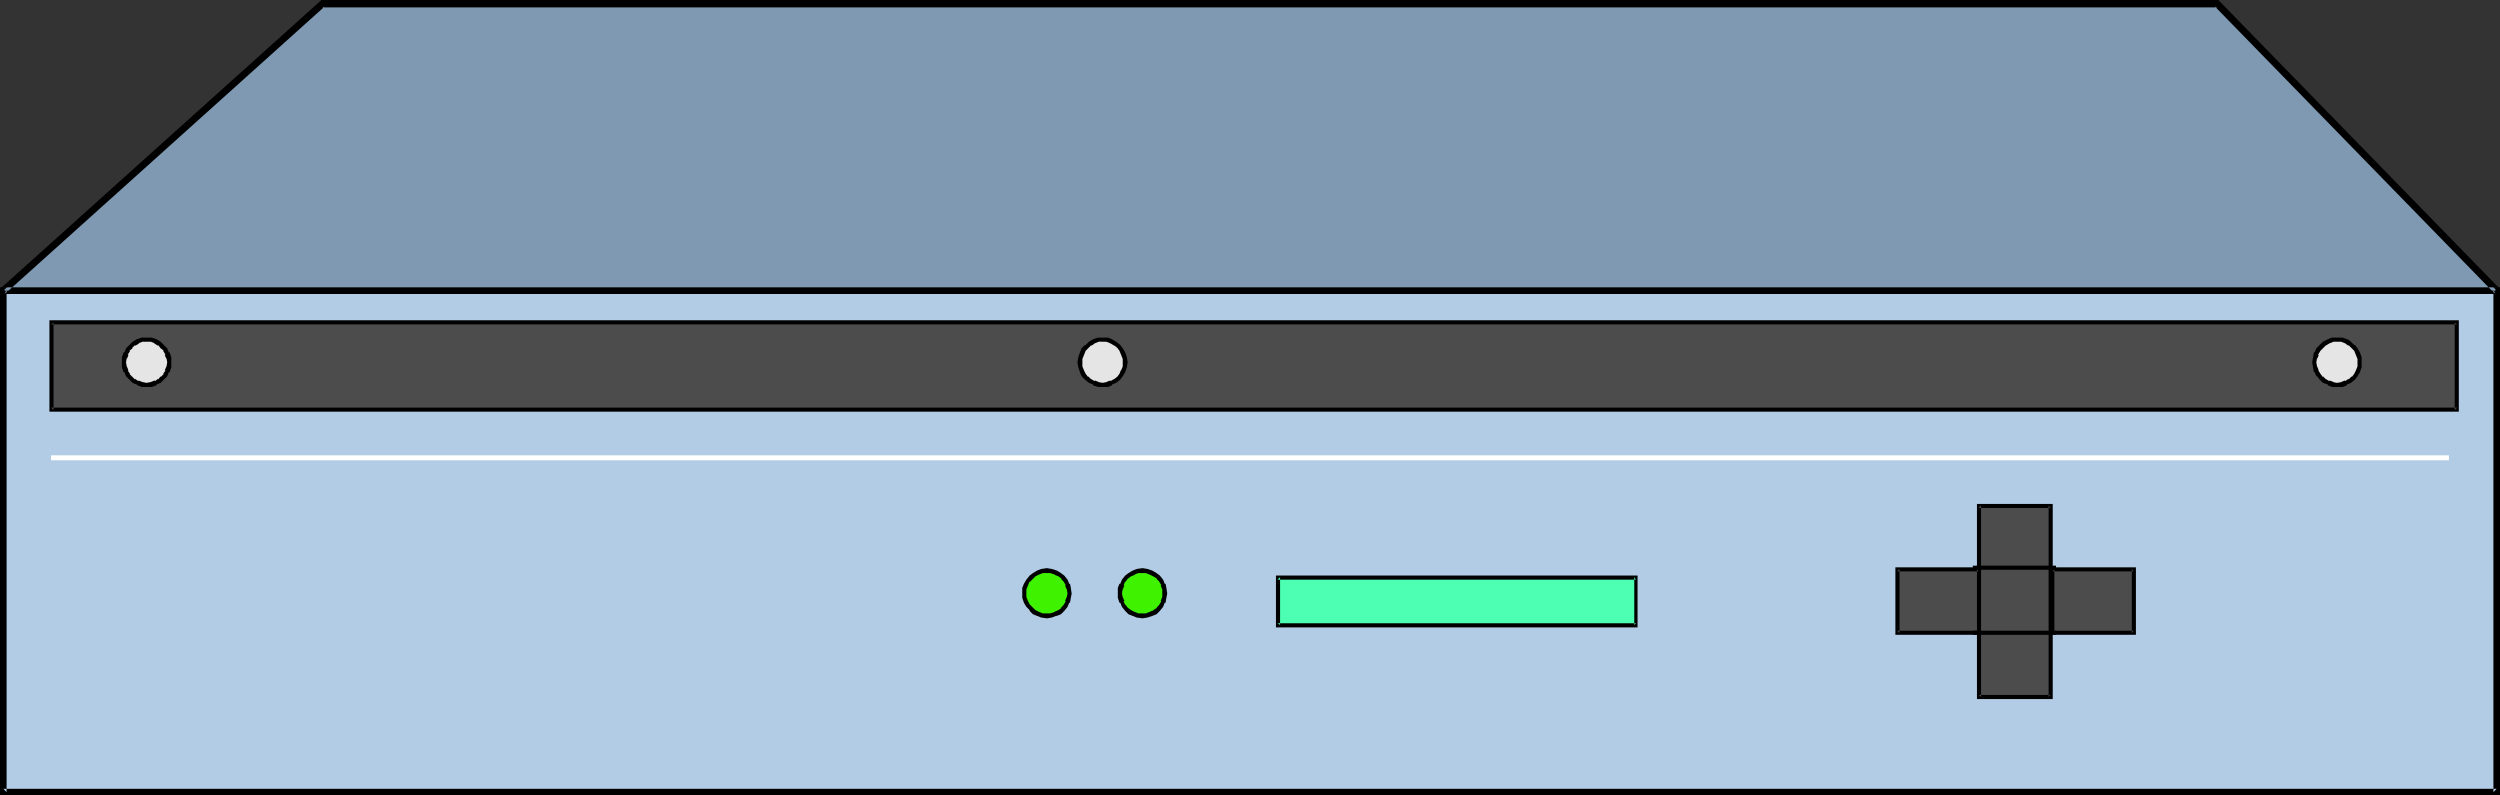
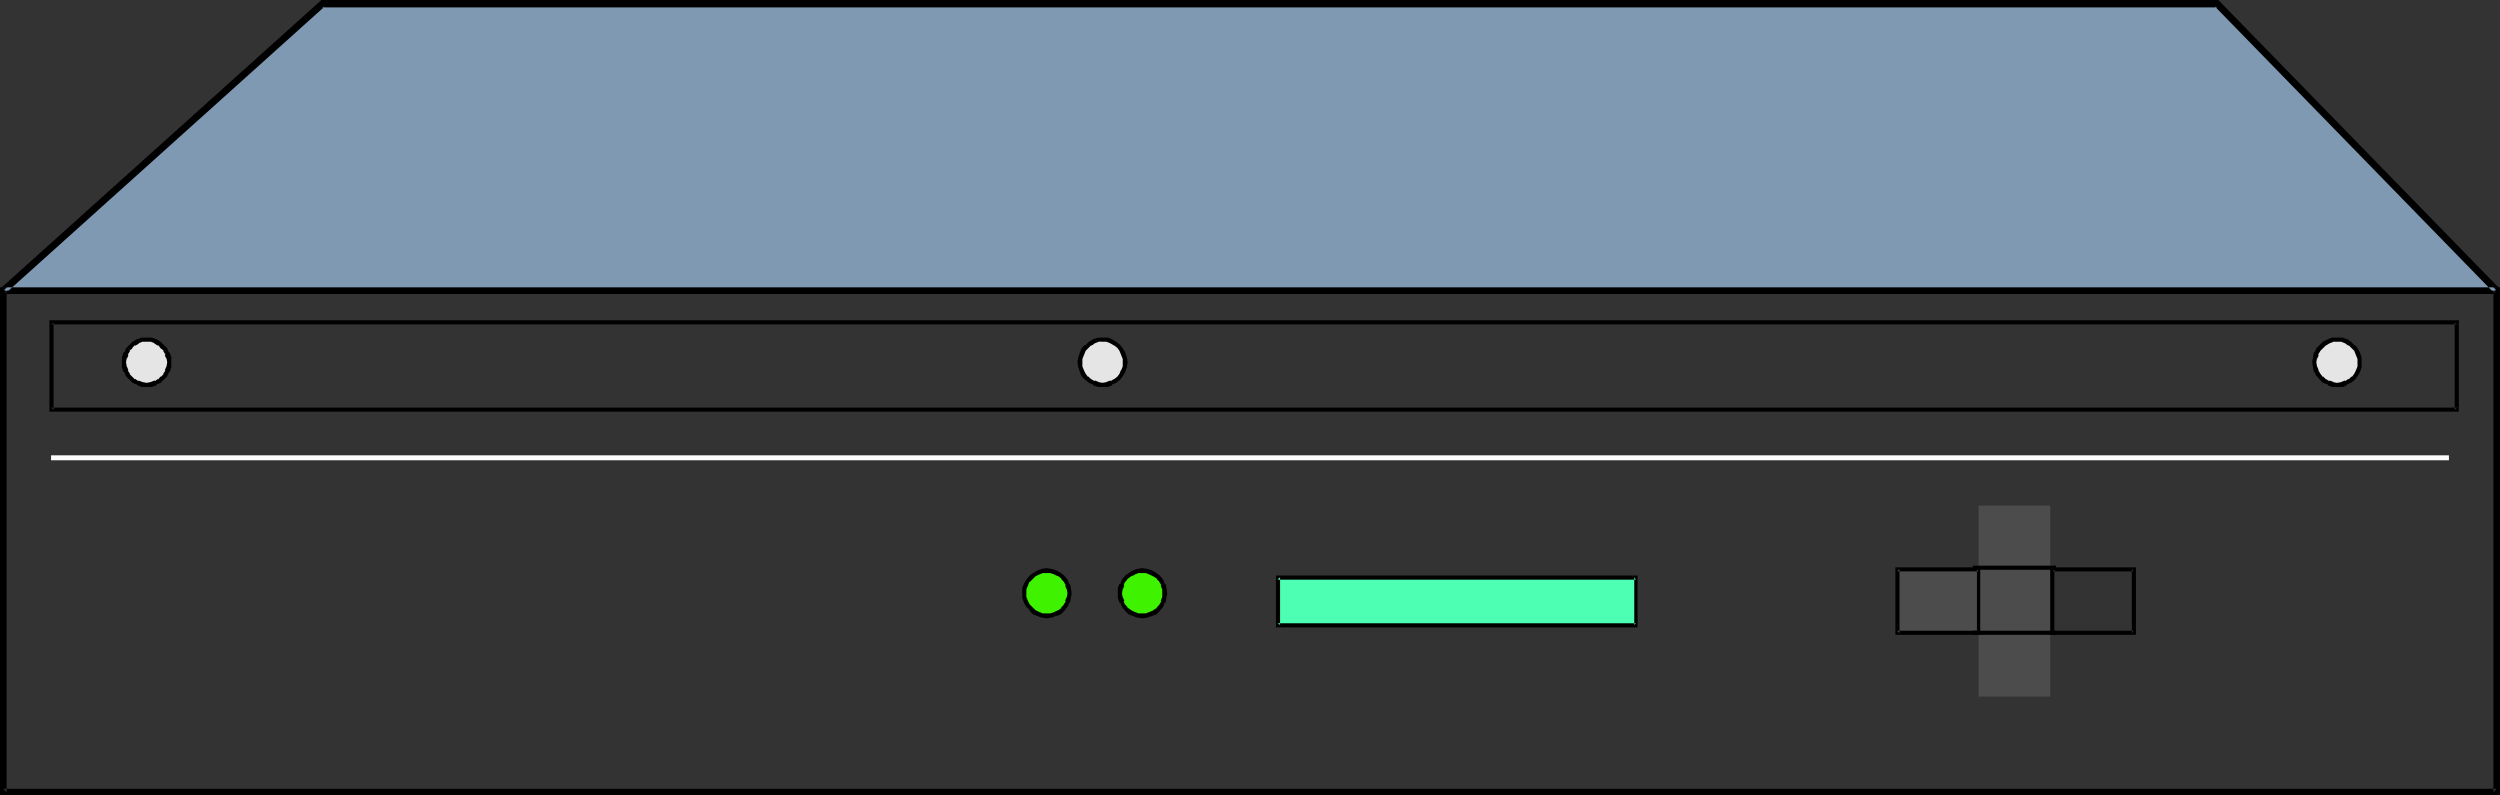
<svg xmlns="http://www.w3.org/2000/svg" xmlns:ns1="http://sodipodi.sourceforge.net/DTD/sodipodi-0.dtd" xmlns:ns2="http://www.inkscape.org/namespaces/inkscape" version="1.0" width="129.766mm" height="41.285mm" id="svg27" ns1:docname="CASE DCP3555.wmf">
  <rect width="100%" height="100%" fill="#333333" stroke="none" />
  <ns1:namedview id="namedview27" pagecolor="#ffffff" bordercolor="#000000" borderopacity="0.25" ns2:showpageshadow="2" ns2:pageopacity="0.0" ns2:pagecheckerboard="0" ns2:deskcolor="#d1d1d1" ns2:document-units="mm" />
  <defs id="defs1">
    <pattern id="WMFhbasepattern" patternUnits="userSpaceOnUse" width="6" height="6" x="0" y="0" />
  </defs>
-   <path style="fill:#b2cce5;fill-opacity:1;fill-rule:evenodd;stroke:none" d="M 489.809,155.393 V 57.021 H 0.646 v 98.373 z" id="path1" />
  <path style="fill:#000000;fill-opacity:1;fill-rule:evenodd;stroke:none" d="M 490.455,156.04 V 56.375 H 0 V 156.04 h 490.455 l -0.646,-1.292 H 0.646 l 0.646,0.646 V 57.021 L 0.646,57.667 H 489.809 l -0.646,-0.646 v 98.373 l 0.646,-0.646 z" id="path2" />
  <path style="fill:#7f99b2;fill-opacity:1;fill-rule:evenodd;stroke:none" d="M 435.027,0.808 489.809,57.021 H 0.646 L 63.186,0.808 Z" id="path3" />
-   <path style="fill:#000000;fill-opacity:1;fill-rule:evenodd;stroke:none" d="m 435.027,1.454 -0.485,-0.162 54.782,56.213 0.485,-1.131 H 0.646 L 1.131,57.505 63.67,1.292 63.186,1.454 H 435.027 V 0 h -371.841 -0.162 l -0.162,0.162 -0.162,0.162 L 0.162,56.536 v 0 L 0,56.698 v 0.162 0.162 0.162 0.162 l 0.162,0.162 0.162,0.162 H 0.485 0.646 489.809 h 0.162 0.162 l 0.162,-0.162 v -0.162 l 0.162,-0.162 v -0.162 -0.162 l -0.162,-0.162 V 56.536 L 435.512,0.323 435.35,0.162 435.188,0 h -0.162 z" id="path4" />
+   <path style="fill:#000000;fill-opacity:1;fill-rule:evenodd;stroke:none" d="m 435.027,1.454 -0.485,-0.162 54.782,56.213 0.485,-1.131 H 0.646 L 1.131,57.505 63.67,1.292 63.186,1.454 H 435.027 V 0 h -371.841 -0.162 l -0.162,0.162 -0.162,0.162 L 0.162,56.536 v 0 L 0,56.698 v 0.162 0.162 0.162 0.162 l 0.162,0.162 0.162,0.162 H 0.485 0.646 489.809 h 0.162 0.162 l 0.162,-0.162 v -0.162 l 0.162,-0.162 v -0.162 -0.162 l -0.162,-0.162 V 56.536 L 435.512,0.323 435.35,0.162 435.188,0 h -0.162 " id="path4" />
  <path style="fill:#4cffb2;fill-opacity:1;fill-rule:evenodd;stroke:none" d="m 320.937,122.603 v -9.369 h -70.296 v 9.369 z" id="path5" />
  <path style="fill:#000000;fill-opacity:1;fill-rule:evenodd;stroke:none" d="m 321.26,123.087 v -10.176 h -70.942 v 10.176 h 70.942 l -0.323,-0.808 h -70.296 l 0.485,0.323 v -9.369 l -0.485,0.485 h 70.296 l -0.323,-0.485 v 9.369 l 0.323,-0.323 z" id="path6" />
  <path style="fill:#4c4c4c;fill-opacity:1;fill-rule:evenodd;stroke:none" d="M 402.222,136.656 V 99.18 H 388.163 V 136.656 Z" id="path7" />
-   <path style="fill:#000000;fill-opacity:1;fill-rule:evenodd;stroke:none" d="M 402.707,137.14 V 98.857 H 387.84 V 137.14 h 14.867 l -0.485,-0.808 h -14.059 l 0.485,0.323 V 99.18 l -0.485,0.485 h 14.059 l -0.323,-0.485 V 136.656 l 0.323,-0.323 z" id="path8" />
  <path style="fill:#4c4c4c;fill-opacity:1;fill-rule:evenodd;stroke:none" d="m 388.163,124.218 v -12.599 h -15.998 v 12.599 z" id="path9" />
  <path style="fill:#000000;fill-opacity:1;fill-rule:evenodd;stroke:none" d="m 388.486,124.541 v -13.246 h -16.645 v 13.246 h 16.645 l -0.323,-0.808 h -15.998 l 0.485,0.485 v -12.599 l -0.485,0.485 h 15.998 l -0.323,-0.485 v 12.599 l 0.323,-0.485 z" id="path10" />
-   <path style="fill:#4c4c4c;fill-opacity:1;fill-rule:evenodd;stroke:none" d="m 418.544,124.218 v -12.599 h -15.837 v 12.599 z" id="path11" />
  <path style="fill:#000000;fill-opacity:1;fill-rule:evenodd;stroke:none" d="m 419.028,124.541 v -13.246 h -16.806 v 13.246 h 16.806 l -0.485,-0.808 h -15.837 l 0.323,0.485 v -12.599 l -0.323,0.485 h 15.837 l -0.323,-0.485 v 12.599 l 0.323,-0.485 z" id="path12" />
-   <path style="fill:#4c4c4c;fill-opacity:1;fill-rule:evenodd;stroke:none" d="M 482.052,80.443 V 63.32 H 10.019 v 17.122 z" id="path13" />
  <path style="fill:#000000;fill-opacity:1;fill-rule:evenodd;stroke:none" d="M 482.375,80.766 V 62.836 H 9.696 V 80.766 H 482.375 l -0.323,-0.808 H 10.019 l 0.485,0.485 V 63.32 l -0.485,0.323 H 482.052 l -0.485,-0.323 v 17.122 l 0.485,-0.485 z" id="path14" />
  <path style="fill:#ffffff;fill-opacity:1;fill-rule:evenodd;stroke:none" d="M 10.019,90.296 H 480.436 V 89.327 H 10.019 Z" id="path15" />
  <path style="fill:#e5e5e5;fill-opacity:1;fill-rule:evenodd;stroke:none" d="m 216.221,66.551 -0.808,0.162 -0.808,0.323 -0.808,0.323 -0.646,0.646 -0.485,0.646 -0.485,0.646 -0.323,0.808 v 0.969 0.969 l 0.323,0.808 0.485,0.646 0.485,0.646 0.646,0.646 0.808,0.323 0.808,0.323 h 0.808 0.97 l 0.808,-0.323 0.808,-0.323 0.646,-0.646 0.485,-0.646 0.485,-0.646 0.323,-0.808 v -0.969 -0.969 l -0.323,-0.808 -0.485,-0.646 -0.485,-0.646 -0.646,-0.646 -0.808,-0.323 -0.808,-0.323 z" id="path16" />
  <path style="fill:#000000;fill-opacity:1;fill-rule:evenodd;stroke:none" d="m 216.221,66.228 v 0 h -0.808 l -0.97,0.323 -0.808,0.485 v 0 l -0.646,0.646 h -0.162 l -0.646,0.646 -0.323,0.808 v 0 l -0.323,0.969 -0.162,0.969 0.162,0.969 0.323,0.969 v 0 l 0.323,0.808 0.646,0.646 0.808,0.646 0.808,0.323 v 0.162 l 0.97,0.323 h 0.808 v 0 h 1.131 l 0.808,-0.323 v -0.162 l 0.808,-0.323 0.808,-0.646 0.485,-0.646 0.485,-0.808 v 0 l 0.323,-0.969 0.162,-0.969 -0.162,-0.969 -0.323,-0.969 v 0 l -0.485,-0.808 -0.485,-0.646 -0.808,-0.646 -0.808,-0.485 v 0 l -0.808,-0.323 h -1.131 v 0.808 h 0.97 -0.162 l 0.808,0.323 v 0 l 0.808,0.485 -0.162,-0.162 0.808,0.646 -0.162,-0.162 0.485,0.646 v 0 l 0.323,0.808 v 0 l 0.323,0.808 v -0.323 0.969 0.969 -0.162 l -0.323,0.808 v -0.162 l -0.323,0.808 -0.485,0.646 0.162,-0.162 -0.808,0.646 0.162,-0.162 -0.808,0.485 v -0.162 l -0.808,0.323 h 0.162 l -0.97,0.162 h 0.162 l -0.97,-0.162 h 0.162 l -0.808,-0.323 v 0.162 l -0.808,-0.485 0.162,0.162 -0.646,-0.646 v 0.162 l -0.485,-0.646 v 0 l -0.323,-0.646 v 0 l -0.323,-0.808 v 0.162 -0.969 -0.969 0.323 l 0.323,-0.808 v 0 l 0.323,-0.808 v 0 l 0.485,-0.485 v 0 l 0.646,-0.646 v 0.162 l 0.646,-0.485 v 0 l 0.808,-0.323 h -0.162 0.97 -0.162 z" id="path17" />
  <path style="fill:#3ff200;fill-opacity:1;fill-rule:evenodd;stroke:none" d="m 205.393,111.941 h -0.97 l -0.808,0.323 -0.808,0.485 -0.485,0.485 -0.646,0.646 -0.323,0.808 -0.323,0.808 -0.162,0.969 0.162,0.808 0.323,0.808 0.323,0.808 0.646,0.646 0.485,0.485 0.808,0.485 0.808,0.323 h 0.97 0.808 l 0.97,-0.323 0.646,-0.485 0.646,-0.485 0.646,-0.646 0.323,-0.808 0.323,-0.808 v -0.808 -0.969 l -0.323,-0.808 -0.323,-0.808 -0.646,-0.646 -0.646,-0.485 -0.646,-0.485 -0.97,-0.323 z" id="path18" />
  <path style="fill:#000000;fill-opacity:1;fill-rule:evenodd;stroke:none" d="m 205.393,111.457 v 0 l -1.131,0.162 -0.808,0.323 v 0 l -0.808,0.485 -0.646,0.485 -0.646,0.808 -0.485,0.808 v 0 l -0.323,0.808 v 1.131 0 0.808 l 0.323,0.969 0.485,0.808 v 0 l 0.646,0.646 v 0.162 l 0.646,0.646 0.808,0.323 v 0 l 0.808,0.323 1.131,0.162 v 0 l 0.97,-0.162 0.808,-0.323 h 0.162 l 0.808,-0.323 0.646,-0.646 0.646,-0.808 0.323,-0.808 h 0.162 l 0.162,-0.969 0.162,-0.808 v 0 l -0.162,-1.131 -0.162,-0.808 h -0.162 l -0.323,-0.808 -0.646,-0.808 v 0 l -0.646,-0.485 v 0 l -0.808,-0.485 -0.97,-0.323 -0.97,-0.162 v 0.969 h 0.808 -0.162 l 0.97,0.323 h -0.162 l 0.808,0.323 v 0 l 0.646,0.485 h -0.162 l 0.646,0.646 -0.162,-0.162 0.485,0.808 h -0.162 l 0.323,0.808 v -0.162 l 0.162,0.969 v -0.162 l -0.162,0.969 v -0.162 l -0.323,0.808 h 0.162 l -0.485,0.808 0.162,-0.162 -0.646,0.646 h 0.162 l -0.646,0.485 v 0 l -0.808,0.323 h 0.162 l -0.97,0.323 h 0.162 -0.808 v 0 h -0.97 0.162 l -0.808,-0.323 v 0 l -0.646,-0.323 v 0 l -0.485,-0.485 v 0 l -0.646,-0.646 v 0 l -0.323,-0.646 v 0 l -0.323,-0.808 v 0.162 -0.969 0.162 -0.969 0.162 l 0.323,-0.808 v 0 l 0.323,-0.808 v 0.162 l 0.646,-0.646 0.485,-0.485 v 0 l 0.646,-0.323 v 0 l 0.808,-0.323 h -0.162 0.97 v 0 z" id="path19" />
  <path style="fill:#3ff200;fill-opacity:1;fill-rule:evenodd;stroke:none" d="m 224.139,111.941 h -0.97 l -0.808,0.323 -0.646,0.485 -0.646,0.485 -0.646,0.646 -0.323,0.808 -0.323,0.808 v 0.969 0.808 l 0.323,0.808 0.323,0.808 0.646,0.646 0.646,0.485 0.646,0.485 0.808,0.323 h 0.97 0.97 l 0.646,-0.323 0.808,-0.485 0.646,-0.485 0.646,-0.646 0.323,-0.808 0.323,-0.808 v -0.808 -0.969 l -0.323,-0.808 -0.323,-0.808 -0.646,-0.646 -0.646,-0.485 -0.808,-0.485 -0.646,-0.323 z" id="path20" />
  <path style="fill:#000000;fill-opacity:1;fill-rule:evenodd;stroke:none" d="m 224.139,111.457 -1.131,0.162 -0.808,0.323 v 0 l -0.808,0.485 v 0 l -0.646,0.485 v 0 l -0.646,0.808 -0.323,0.808 h -0.162 l -0.323,0.808 v 1.131 0 0.808 l 0.323,0.969 h 0.162 l 0.323,0.808 0.646,0.808 0.646,0.646 0.808,0.323 v 0 l 0.808,0.323 1.131,0.162 0.97,-0.162 0.97,-0.323 v 0 l 0.808,-0.323 0.646,-0.646 0.646,-0.808 0.323,-0.808 h 0.162 l 0.162,-0.969 0.162,-0.808 v 0 l -0.162,-1.131 -0.162,-0.808 h -0.162 l -0.323,-0.808 -0.646,-0.808 v 0 l -0.646,-0.485 v 0 l -0.808,-0.485 v 0 l -0.97,-0.323 -0.97,-0.162 v 0.969 h 0.97 -0.323 l 0.808,0.323 v 0 l 0.646,0.323 v 0 l 0.808,0.485 h -0.162 l 0.646,0.646 -0.162,-0.162 0.485,0.808 h -0.162 l 0.323,0.808 v -0.162 0.969 -0.162 0.969 -0.162 l -0.323,0.808 h 0.162 l -0.485,0.808 0.162,-0.162 -0.646,0.646 h 0.162 l -0.808,0.485 h 0.162 l -0.808,0.323 v 0 l -0.808,0.323 h 0.323 -0.97 -0.97 0.162 l -0.808,-0.323 v 0 l -0.646,-0.323 v 0 l -0.646,-0.485 v 0 l -0.485,-0.646 v 0.162 l -0.323,-0.808 h 0.162 l -0.323,-0.808 v 0.162 l -0.162,-0.969 v 0.162 l 0.162,-0.969 v 0.162 l 0.323,-0.808 h -0.162 l 0.323,-0.808 v 0.162 l 0.485,-0.646 v 0 l 0.646,-0.485 v 0 l 0.808,-0.323 h -0.162 l 0.808,-0.323 h -0.162 0.97 z" id="path21" />
  <path style="fill:#e5e5e5;fill-opacity:1;fill-rule:evenodd;stroke:none" d="m 458.459,66.551 -0.808,0.162 -0.808,0.323 -0.808,0.323 -0.646,0.646 -0.485,0.646 -0.485,0.646 -0.323,0.808 v 0.969 0.969 l 0.323,0.808 0.485,0.646 0.485,0.646 0.646,0.646 0.808,0.323 0.808,0.323 h 0.808 0.97 l 0.808,-0.323 0.808,-0.323 0.646,-0.646 0.485,-0.646 0.323,-0.646 0.323,-0.808 0.162,-0.969 -0.162,-0.969 -0.323,-0.808 -0.323,-0.646 -0.485,-0.646 -0.646,-0.646 -0.808,-0.323 -0.808,-0.323 z" id="path22" />
  <path style="fill:#000000;fill-opacity:1;fill-rule:evenodd;stroke:none" d="m 458.459,66.228 h -0.97 l -0.808,0.323 v 0 l -0.97,0.485 -0.646,0.646 -0.646,0.646 -0.323,0.808 h -0.162 l -0.162,0.969 -0.162,0.969 0.162,0.969 0.162,0.969 h 0.162 l 0.323,0.808 h 0.162 l 0.485,0.646 v 0 l 0.646,0.646 0.97,0.323 v 0.162 l 0.808,0.323 h 0.97 1.131 l 0.808,-0.323 v -0.162 l 0.808,-0.323 0.808,-0.646 0.485,-0.646 0.485,-0.808 v 0 l 0.323,-0.969 v -0.969 -0.969 l -0.323,-0.969 v 0 l -0.485,-0.808 -0.485,-0.646 h -0.162 l -0.646,-0.646 v 0 l -0.646,-0.485 h -0.162 l -0.808,-0.323 h -1.131 v 0.808 h 0.97 -0.162 l 0.808,0.323 v 0 l 0.646,0.485 v -0.162 l 0.646,0.646 v 0 l 0.485,0.485 v 0 l 0.323,0.808 v 0 l 0.323,0.808 v -0.323 0.969 0.969 -0.162 l -0.323,0.808 v 0 l -0.323,0.646 v 0 l -0.485,0.646 v -0.162 l -0.646,0.646 v -0.162 l -0.646,0.485 v -0.162 l -0.808,0.323 h 0.162 l -0.97,0.162 -0.808,-0.162 h 0.162 l -0.808,-0.323 v 0.162 l -0.808,-0.485 0.162,0.162 -0.646,-0.646 v 0.162 l -0.485,-0.646 v 0 l -0.485,-0.808 0.162,0.162 -0.323,-0.808 v 0.162 l -0.162,-0.969 0.162,-0.969 v 0.323 l 0.323,-0.808 h -0.162 l 0.485,-0.808 v 0 l 0.485,-0.485 0.646,-0.646 -0.162,0.162 0.808,-0.485 v 0 l 0.808,-0.323 h -0.162 0.808 z" id="path23" />
  <path style="fill:#e5e5e5;fill-opacity:1;fill-rule:evenodd;stroke:none" d="m 28.765,66.551 -0.808,0.162 -0.97,0.323 -0.646,0.323 -0.646,0.646 -0.646,0.646 -0.323,0.646 -0.323,0.808 v 0.969 0.969 l 0.323,0.808 0.323,0.646 0.646,0.646 0.646,0.646 0.646,0.323 0.97,0.323 h 0.808 0.97 l 0.808,-0.323 0.646,-0.323 0.646,-0.646 0.646,-0.646 0.323,-0.646 0.323,-0.808 v -0.969 -0.969 l -0.323,-0.808 -0.323,-0.646 -0.646,-0.646 -0.646,-0.646 -0.646,-0.323 -0.808,-0.323 z" id="path24" />
  <path style="fill:#000000;fill-opacity:1;fill-rule:evenodd;stroke:none" d="m 28.926,66.228 h -0.162 -0.97 l -0.97,0.323 -0.808,0.485 v 0 l -0.646,0.646 v 0 l -0.646,0.646 -0.323,0.808 h -0.162 l -0.323,0.969 v 0.969 0.969 l 0.323,0.969 h 0.162 l 0.323,0.808 0.646,0.646 0.646,0.646 0.808,0.323 0.162,0.162 0.808,0.323 h 0.97 0.162 0.808 l 0.97,-0.323 v -0.162 l 0.808,-0.323 0.646,-0.646 v 0 l 0.646,-0.646 0.323,-0.808 h 0.162 l 0.323,-0.969 v -0.969 -0.969 l -0.323,-0.969 h -0.162 l -0.323,-0.808 -0.646,-0.646 -0.646,-0.646 -0.808,-0.485 -0.97,-0.323 h -0.808 l -0.162,0.808 h 0.808 v 0 l 0.808,0.323 h -0.162 l 0.808,0.485 v -0.162 l 0.485,0.646 0.646,0.485 h -0.162 l 0.485,0.808 h -0.162 l 0.323,0.808 V 70.105 l 0.162,0.969 -0.162,0.969 v -0.162 l -0.323,0.808 h 0.162 l -0.485,0.646 h 0.162 l -0.646,0.646 v -0.162 l -0.485,0.646 v -0.162 l -0.646,0.485 V 74.628 L 29.573,74.951 v 0 l -0.808,0.162 v 0 L 27.957,74.951 v 0 l -0.808,-0.323 v 0.162 L 26.502,74.305 v 0.162 l -0.646,-0.646 0.162,0.162 -0.646,-0.646 h 0.162 l -0.485,-0.646 h 0.162 l -0.323,-0.808 v 0.162 l -0.162,-0.969 0.162,-0.969 v 0.323 l 0.323,-0.808 h -0.162 l 0.485,-0.808 h -0.162 l 0.646,-0.485 h -0.162 l 0.646,-0.646 v 0.162 l 0.808,-0.485 h -0.162 l 0.808,-0.323 v 0 h 0.808 v 0 z" id="path25" />
  <path style="fill:#000000;fill-opacity:1;fill-rule:evenodd;stroke:none" d="m 387.032,111.78 h 16.322 v -0.808 h -16.322 z" id="path26" />
  <path style="fill:#000000;fill-opacity:1;fill-rule:evenodd;stroke:none" d="m 387.032,124.541 h 16.322 v -0.808 h -16.322 z" id="path27" />
</svg>